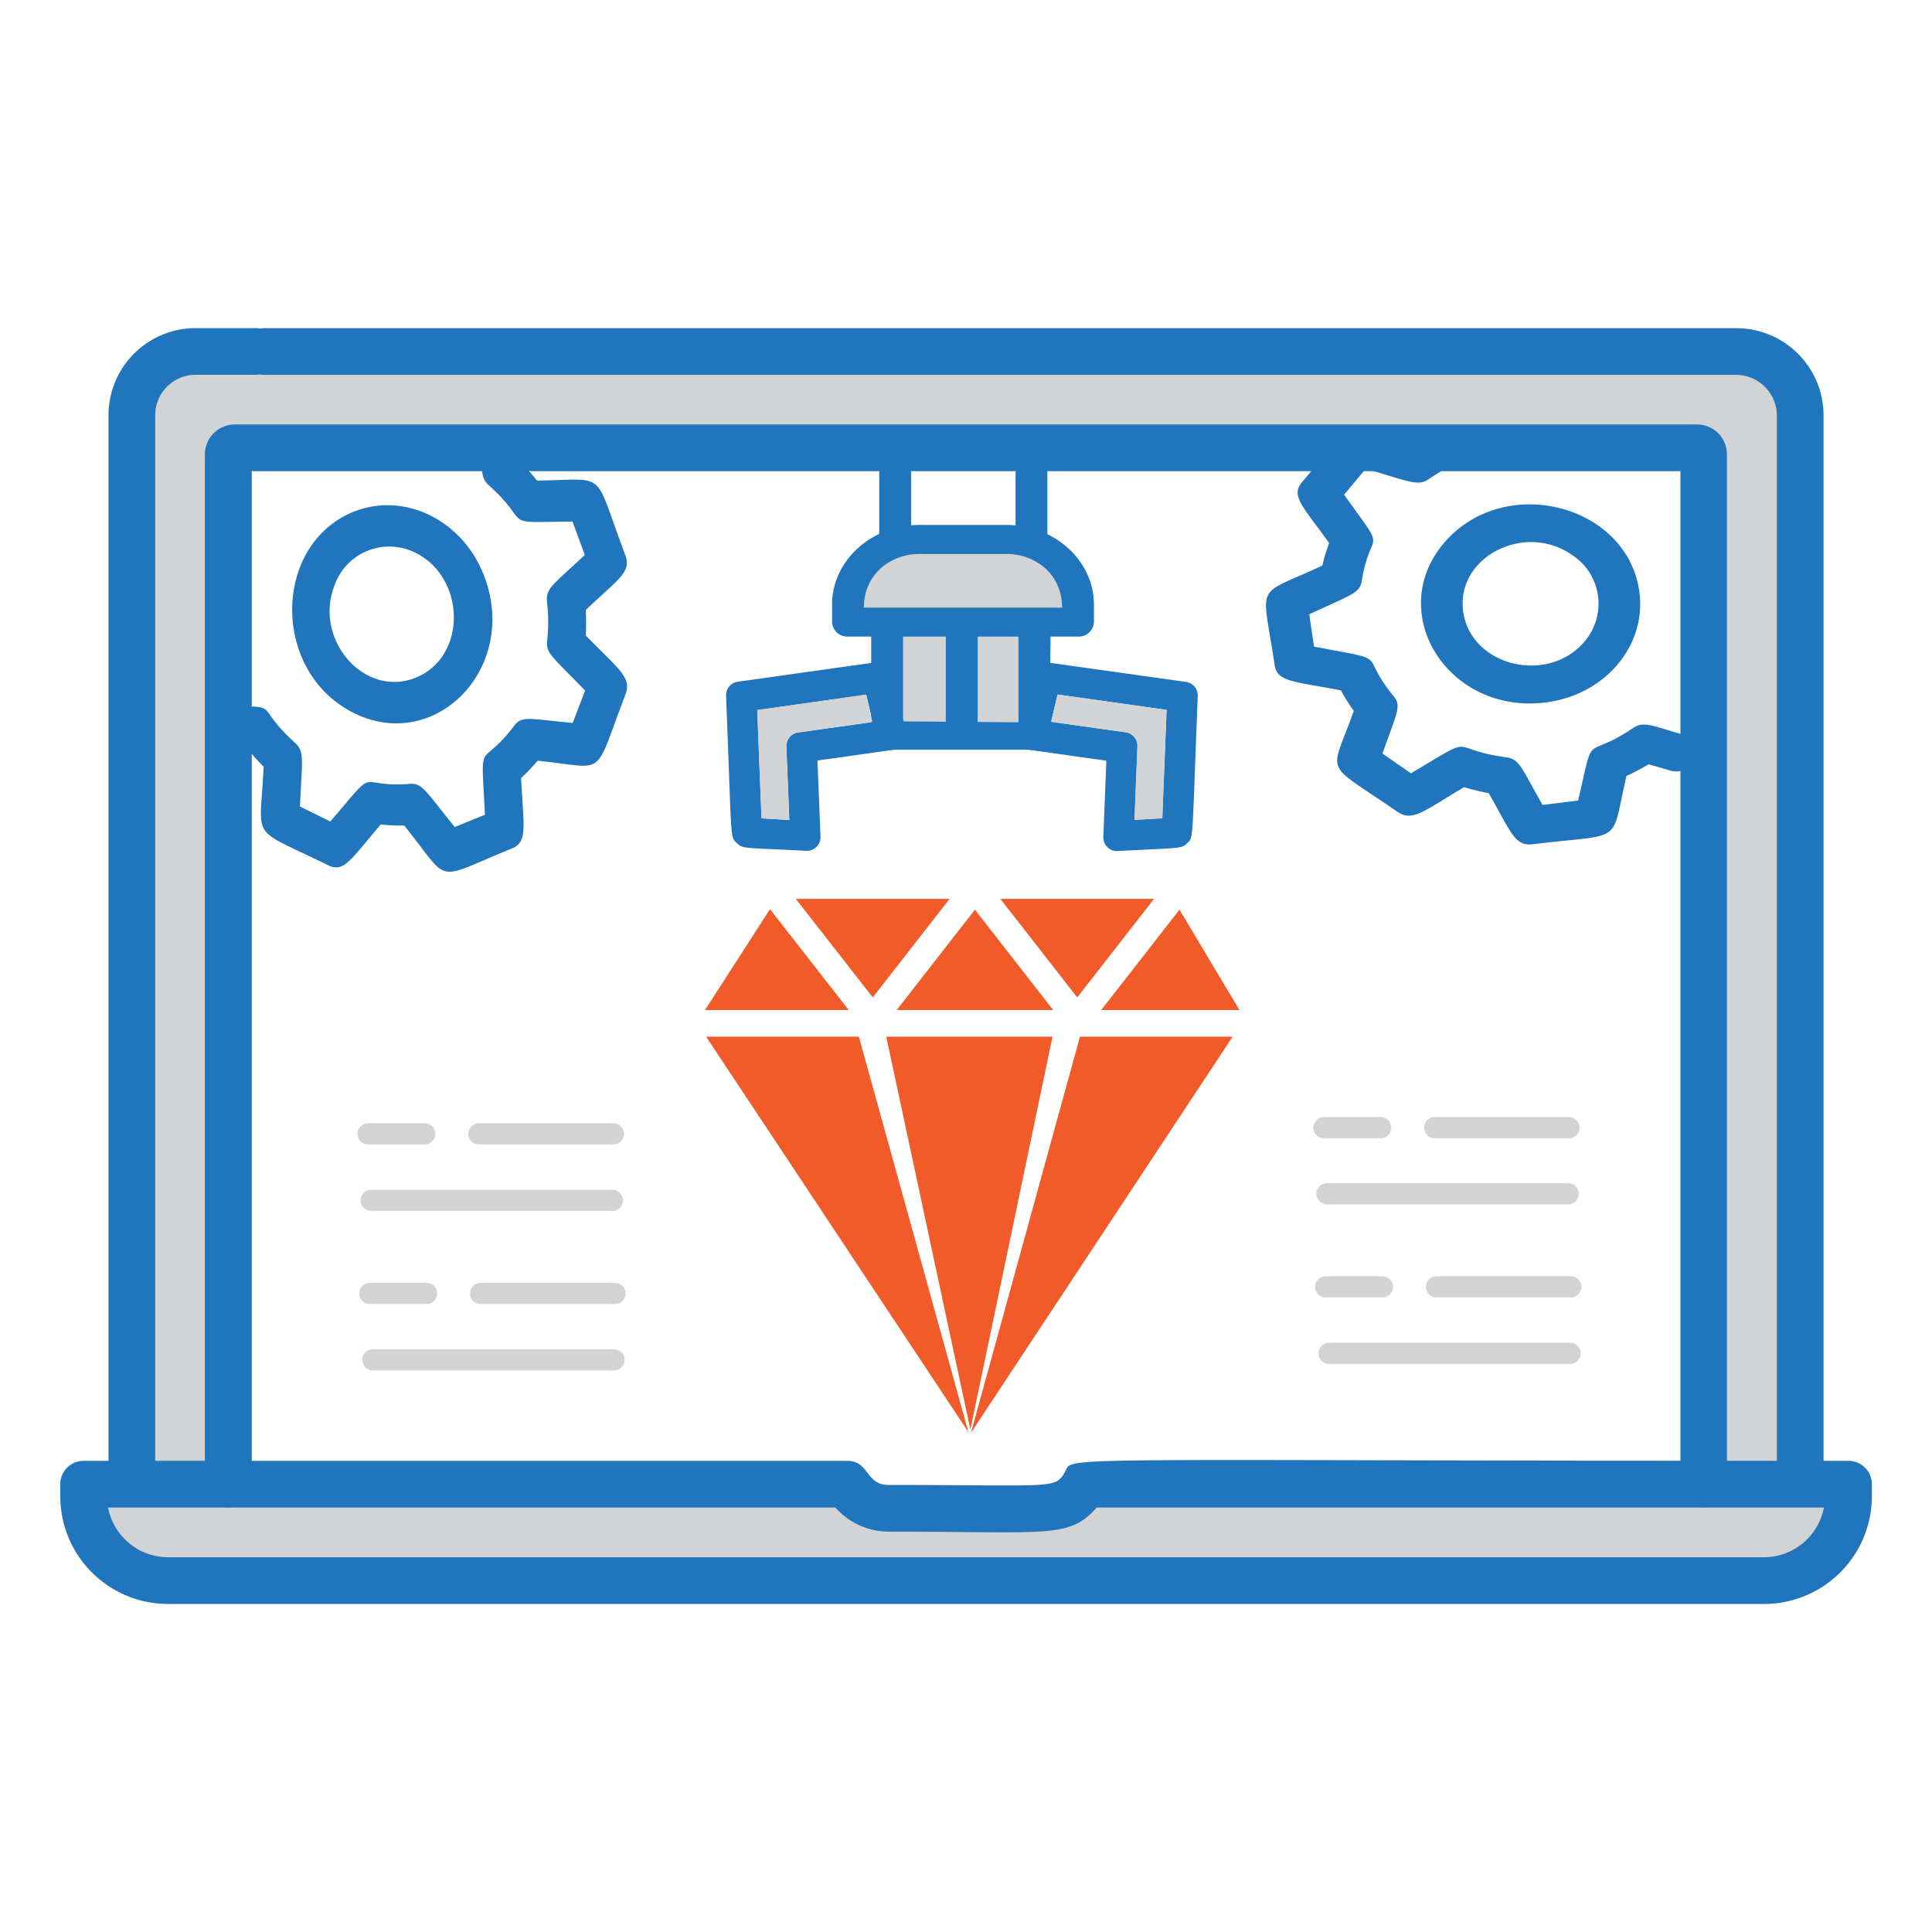
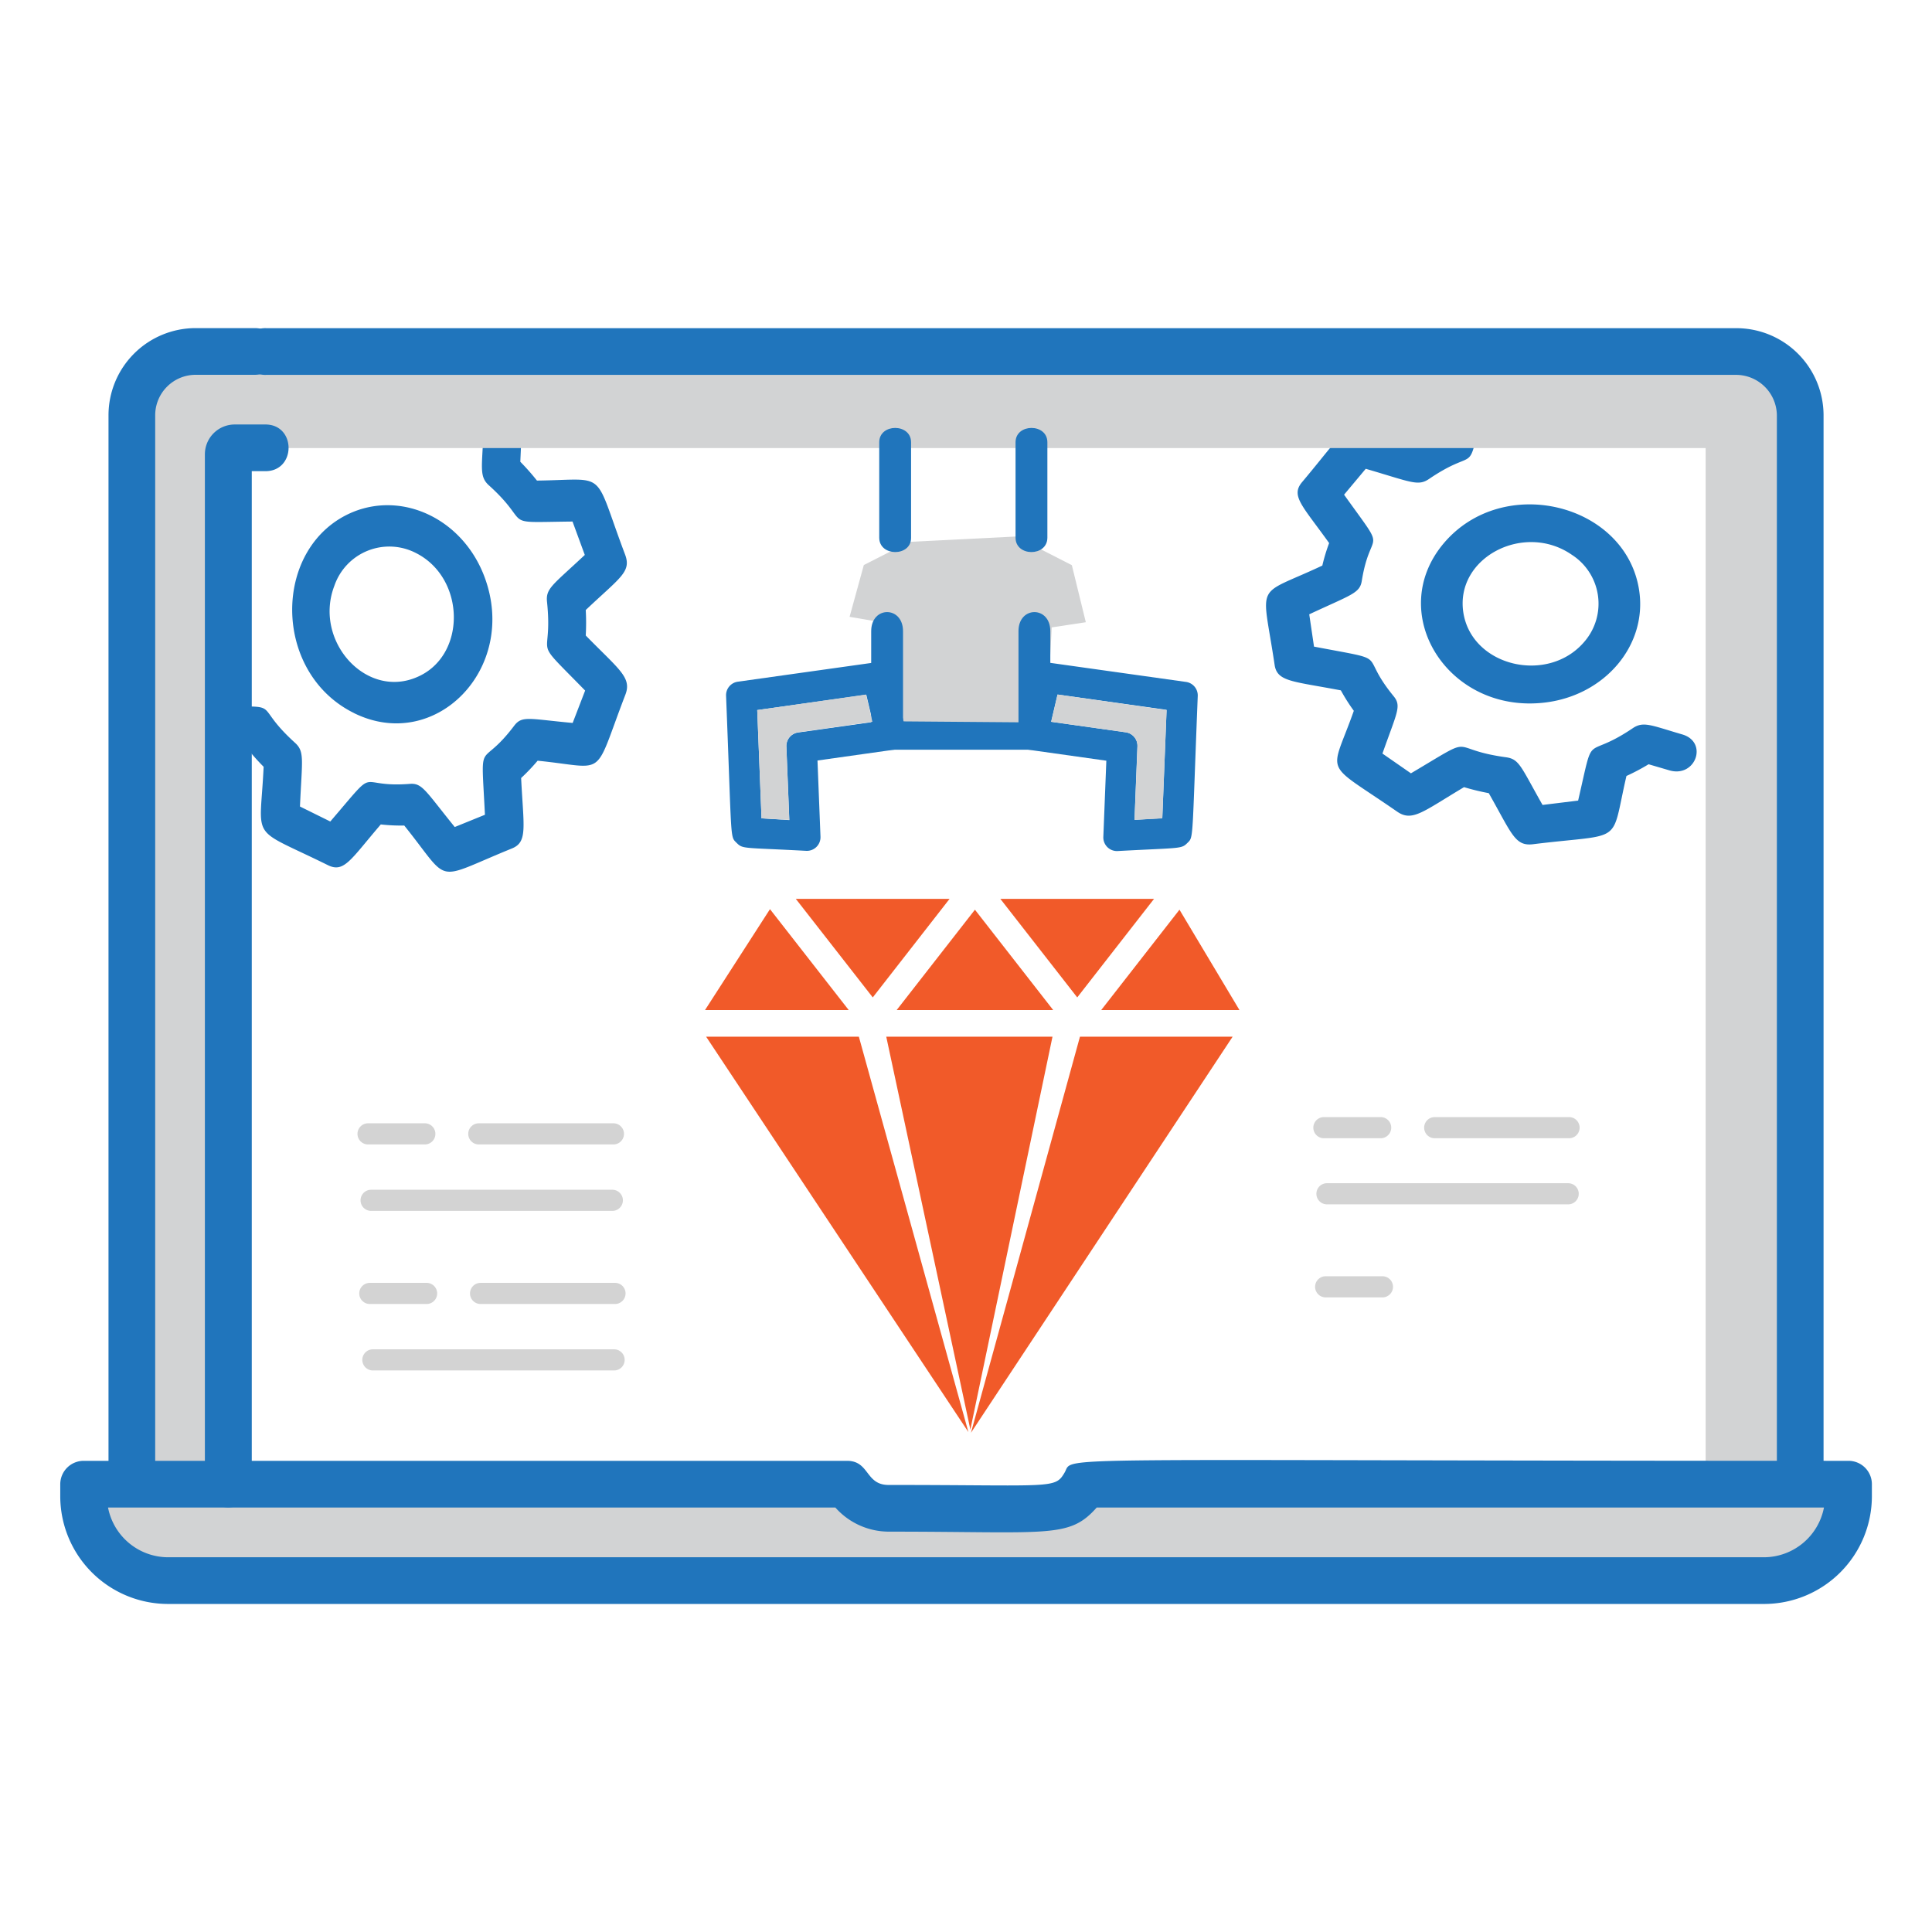
<svg xmlns="http://www.w3.org/2000/svg" viewBox="0 0 283.46 283.46">
  <defs>
    <style>.b1d9e86f-8a42-47d1-9e51-f0d6329b14af{fill:#2075bc;}.ba55c310-86f4-4399-b843-fc9d6d71e649{fill:#d2d3d4;}.f8090ca6-251c-4aa5-8754-476770de668a{fill:#f15a29;}.afb50887-ea36-4d53-b1fc-bbe209fb72ae{fill:#d3d3d3;}</style>
  </defs>
  <g id="b03b1260-1f0d-48ad-bc22-60e4ea4d708b" data-name="Layer 53">
    <g id="a2f9a294-ac42-4557-805a-b63e7f17c4f2" data-name="gear-5-icon">
      <path class="b1d9e86f-8a42-47d1-9e51-f0d6329b14af" d="M218.43,116.37a34.28,34.28,0,0,1-3.63-.88c-6,3.57-7.58,5.13-9.8,3.6-11.06-7.66-9.83-5-6.37-14.8a27.48,27.48,0,0,1-1.9-3c-7.06-1.35-9.35-1.25-9.72-3.74-1.86-12.53-3.07-9.84,7-14.57a25.86,25.86,0,0,1,1-3.3c-3.92-5.48-5.65-6.9-4-8.91,8.42-10,5.5-8.93,16.29-5.78a29.62,29.62,0,0,1,3.25-1.72l.48-2.08c.83-3.58,6.8-2.45,6,1.14-1.68,7.29-.59,3.35-7.36,7.94-1.63,1.1-2.58.47-9.29-1.49l-3.18,3.8c6.61,9.23,3.92,4.47,2.6,12.64-.29,1.82-1.47,2-7.71,4.91l.7,4.74c11.83,2.26,6.26.63,11.67,7.26,1.21,1.47.51,2.35-1.63,8.43l4.18,2.9c10.12-6,4.93-3.59,13.92-2.36,2,.27,2.18,1.34,5.39,7l5.22-.64c2.49-10.76.69-5.68,8-10.61,1.58-1.07,2.65-.45,7.27.9,3.84,1.11,2,6.38-1.86,5.28l-3.07-.9a31.44,31.44,0,0,1-3.25,1.72c-2.39,10.29-.15,8.35-13.6,10C222.28,124.23,221.88,122.45,218.43,116.37Zm-6.64-36.62c8.73-10.39,26.82-5.86,28.71,6.91,1.19,8-5,15.34-13.78,16.41C212.47,104.81,203.2,90,211.79,79.75Zm2.9,10.06c1.19,8,12.48,10.65,17.81,4.29a8.53,8.53,0,0,0-1.88-12.7C223.62,76.55,213.51,81.79,214.69,89.81Z" />
    </g>
    <g id="bc414f96-062d-4174-8685-6918c19fe7ca" data-name="gear-5-icon">
      <path class="b1d9e86f-8a42-47d1-9e51-f0d6329b14af" d="M85.94,89.5a33.34,33.34,0,0,1,0,3.74c4.89,5,6.78,6.15,5.82,8.67-4.83,12.56-2.53,10.73-12.88,9.7a29.12,29.12,0,0,1-2.42,2.54c.35,7.18,1,9.38-1.34,10.33-11.73,4.77-8.84,5.31-15.81-3.36a26.49,26.49,0,0,1-3.44-.16c-4.39,5.11-5.36,7.12-7.71,6-11.75-5.81-10-3.23-9.48-14.46a30.51,30.51,0,0,1-2.44-2.75l-2.13,0c-3.68,0-4-6-.3-6.07,7.48-.09,3.39-.22,9.45,5.28,1.46,1.32,1.06,2.4.75,9.37l4.45,2.2c7.39-8.61,3.41-4.88,11.66-5.52,1.84-.15,2.28,1,6.6,6.33l4.43-1.8c-.6-12-.87-6.23,4.29-13.06,1.15-1.52,2.17-1,8.58-.41l1.83-4.75c-8.22-8.42-4.65-3.94-5.59-13-.21-2,.79-2.44,5.54-6.9L84,76.52c-11,.12-5.68.67-12.2-5.25C70.34,70,70.69,68.8,70.91,64c.17-4,5.73-3.45,5.57.55l-.14,3.2a33.87,33.87,0,0,1,2.44,2.76c10.56-.12,8.14-1.84,12.93,10.85C92.67,83.91,91,84.71,85.94,89.5Zm-34,15.12c-12.16-6-12-24.67-.08-29.53,7.49-3,16.08,1.21,19.21,9.51C76.12,98,63.92,110.55,51.93,104.62ZM61,99.42c7.51-3,7.4-14.64-.05-18.32a8.52,8.52,0,0,0-11.89,4.84C46,93.89,53.51,102.47,61,99.42Z" />
    </g>
    <path class="ba55c310-86f4-4399-b843-fc9d6d71e649" d="M18.36,219.53V62.76A11.79,11.79,0,0,1,30.15,51H40.61l.22,14.74H33.49V219.53Z" />
    <path class="ba55c310-86f4-4399-b843-fc9d6d71e649" d="M265.37,219.53V62.76A11.78,11.78,0,0,0,253.59,51H38.52l.57,14.74H250.25V219.53Z" />
    <path class="ba55c310-86f4-4399-b843-fc9d6d71e649" d="M142.07,231.9H24.65a12.37,12.37,0,0,1-12.38-12.37v-1.77h112c2.71,4.66,5.16,3.53,28.8,3.53a7.05,7.05,0,0,0,6.09-3.53h112v1.77a12.37,12.37,0,0,1-12.37,12.37H142.07Z" />
    <path class="b1d9e86f-8a42-47d1-9e51-f0d6329b14af" d="M260.7,216.92v-156A6,6,0,0,0,254.76,55H39.09a3.43,3.43,0,1,1,0-6.85H254.76a12.8,12.8,0,0,1,12.79,12.79v156C267.55,221.45,260.7,221.45,260.7,216.92Z" />
    <path class="b1d9e86f-8a42-47d1-9e51-f0d6329b14af" d="M15.92,216.92v-156A12.79,12.79,0,0,1,28.71,48.14h8.67c4.53,0,4.54,6.85,0,6.85H28.71a5.94,5.94,0,0,0-5.94,5.94v156C22.77,221.45,15.92,221.45,15.92,216.92Z" />
-     <path class="b1d9e86f-8a42-47d1-9e51-f0d6329b14af" d="M246.55,217.76V69.13H39.66a3.43,3.43,0,0,1,0-6.85H249a4.38,4.38,0,0,1,4.37,4.38v151.1C253.4,222.29,246.55,222.29,246.55,217.76ZM249,69.13h0Z" />
    <path class="b1d9e86f-8a42-47d1-9e51-f0d6329b14af" d="M30.06,217.76V66.66a4.38,4.38,0,0,1,4.38-4.38h4.5c4.53,0,4.53,6.85,0,6.85h-2V217.76C36.91,222.29,30.06,222.29,30.06,217.76Z" />
    <path class="b1d9e86f-8a42-47d1-9e51-f0d6329b14af" d="M258.82,235.33H24.65a15.82,15.82,0,0,1-15.81-15.8v-1.77a3.44,3.44,0,0,1,3.43-3.43h112c3.33,0,2.67,3.54,6.1,3.54,24.19,0,24.4.64,25.84-1.84s-5.44-1.7,115-1.7a3.43,3.43,0,0,1,3.43,3.43v1.77A15.82,15.82,0,0,1,258.82,235.33Zm0-6.85a9,9,0,0,0,8.79-7.3H160.91c-4.07,4.58-6.85,3.54-30.53,3.54a10.5,10.5,0,0,1-7.82-3.54H15.85a9,9,0,0,0,8.8,7.3Z" />
    <g id="be2874e1-15b8-476b-8bf7-416f58101101" data-name="Layer 54">
      <polygon class="f8090ca6-251c-4aa5-8754-476770de668a" points="124.52 148.19 103.44 148.19 112.97 133.39 124.52 148.19" />
      <polygon class="f8090ca6-251c-4aa5-8754-476770de668a" points="139.32 131.88 128.05 146.34 116.76 131.88 139.32 131.88" />
      <polygon class="f8090ca6-251c-4aa5-8754-476770de668a" points="154.52 148.19 131.56 148.19 143.04 133.47 154.52 148.19" />
      <polygon class="f8090ca6-251c-4aa5-8754-476770de668a" points="169.32 131.88 158.05 146.34 146.77 131.88 169.32 131.88" />
      <polygon class="f8090ca6-251c-4aa5-8754-476770de668a" points="181.85 148.19 161.57 148.19 173.05 133.47 181.85 148.19" />
      <polygon class="f8090ca6-251c-4aa5-8754-476770de668a" points="180.85 152.1 142.46 210.21 158.45 152.1 180.85 152.1" />
      <polygon class="f8090ca6-251c-4aa5-8754-476770de668a" points="154.42 152.1 142.37 209.74 130.03 152.1 154.42 152.1" />
      <polygon class="f8090ca6-251c-4aa5-8754-476770de668a" points="142.08 210.11 103.6 152.1 126.01 152.1 142.08 210.11" />
    </g>
    <g id="b065010b-aa3b-4d37-9600-691c25a892be" data-name="Layer 55">
      <path class="afb50887-ea36-4d53-b1fc-bbe209fb72ae" d="M202.57,167h-8.33a1.55,1.55,0,0,1,0-3.1h8.33A1.55,1.55,0,0,1,202.57,167Z" />
      <path class="afb50887-ea36-4d53-b1fc-bbe209fb72ae" d="M230.21,167H210.5a1.55,1.55,0,0,1,0-3.1h19.71A1.55,1.55,0,0,1,230.21,167Z" />
      <path class="afb50887-ea36-4d53-b1fc-bbe209fb72ae" d="M230.08,176.7H194.69a1.55,1.55,0,0,1,0-3.1h35.39A1.55,1.55,0,0,1,230.08,176.7Z" />
      <path class="afb50887-ea36-4d53-b1fc-bbe209fb72ae" d="M202.83,190.35H194.5a1.55,1.55,0,0,1,0-3.1h8.33A1.55,1.55,0,0,1,202.83,190.35Z" />
-       <path class="afb50887-ea36-4d53-b1fc-bbe209fb72ae" d="M230.47,190.35H210.76a1.55,1.55,0,0,1,0-3.1h19.71A1.55,1.55,0,0,1,230.47,190.35Z" />
-       <path class="afb50887-ea36-4d53-b1fc-bbe209fb72ae" d="M230.34,200.11H195a1.55,1.55,0,0,1,0-3.1h35.39A1.55,1.55,0,0,1,230.34,200.11Z" />
      <path class="afb50887-ea36-4d53-b1fc-bbe209fb72ae" d="M62.33,167.91H54a1.55,1.55,0,0,1,0-3.1h8.33A1.55,1.55,0,0,1,62.33,167.91Z" />
      <path class="afb50887-ea36-4d53-b1fc-bbe209fb72ae" d="M90,167.91H70.25a1.55,1.55,0,0,1,0-3.1H90A1.55,1.55,0,0,1,90,167.91Z" />
      <path class="afb50887-ea36-4d53-b1fc-bbe209fb72ae" d="M89.84,177.66H54.45a1.55,1.55,0,0,1,0-3.1H89.84A1.55,1.55,0,0,1,89.84,177.66Z" />
      <path class="afb50887-ea36-4d53-b1fc-bbe209fb72ae" d="M62.59,191.32H54.26a1.55,1.55,0,0,1,0-3.1h8.33A1.55,1.55,0,0,1,62.59,191.32Z" />
      <path class="afb50887-ea36-4d53-b1fc-bbe209fb72ae" d="M90.23,191.32H70.51a1.55,1.55,0,0,1,0-3.1H90.23A1.55,1.55,0,0,1,90.23,191.32Z" />
      <path class="afb50887-ea36-4d53-b1fc-bbe209fb72ae" d="M90.1,201.07H54.71a1.55,1.55,0,0,1,0-3.1H90.1A1.55,1.55,0,0,1,90.1,201.07Z" />
    </g>
    <path class="ba55c310-86f4-4399-b843-fc9d6d71e649" d="M157.26,82.92l-4.52-2.31-3.69-1.89H149l-15.36.77h-.2l-2.77,1.41-3.93,2-2.09,7.6,3.34.57,3.35.57-.18,1.75-.75,7.32-.6,3.38a9,9,0,0,0,1.13,4.27l6.26-.38h2.74a12.64,12.64,0,0,0,4.07-.4l.09,0c.65-.15-.33,0-.16,0,0,0,1.62.87,5.07.48,0,0,4.6,0,4.63,0l.2-6.51,0-.75.23-4.28.17-3.1.07-1.37,5-.76Z" />
-     <path class="b1d9e86f-8a42-47d1-9e51-f0d6329b14af" d="M158.17,93.4H124.41a2.23,2.23,0,0,1-2.33-2.12V88.7c0-6.44,5.76-11.68,12.85-11.68h12.72c7.09,0,12.85,5.24,12.85,11.68v2.58A2.23,2.23,0,0,1,158.17,93.4Zm-31.42-4.24h29.08c0-5-4-7.89-8.18-7.89H134.93C130.83,81.27,126.75,84.08,126.75,89.16Z" />
    <path class="b1d9e86f-8a42-47d1-9e51-f0d6329b14af" d="M127.82,107.2V92.61c0-3.74,4.67-3.74,4.67,0V107.2C132.49,111,127.82,111,127.82,107.2Z" />
    <path class="b1d9e86f-8a42-47d1-9e51-f0d6329b14af" d="M149.43,107.11V92.6c0-3.72,4.67-3.73,4.67,0v14.51C154.1,110.83,149.43,110.84,149.43,107.11Z" />
    <path class="b1d9e86f-8a42-47d1-9e51-f0d6329b14af" d="M152.24,110H130.47c-3.18.11-2.61-4.14-.61-4.18l22.5.18C154.78,106.05,154.59,109.9,152.24,110Z" />
-     <path class="b1d9e86f-8a42-47d1-9e51-f0d6329b14af" d="M138.77,106.52V91.35c0-2.8,4.67-2.81,4.67,0v15.17C143.44,109.32,138.77,109.33,138.77,106.52Z" />
    <path class="b1d9e86f-8a42-47d1-9e51-f0d6329b14af" d="M129,78.89v-14c0-2.8,4.67-2.81,4.67,0v14C133.71,81.7,129,81.7,129,78.89Z" />
    <path class="b1d9e86f-8a42-47d1-9e51-f0d6329b14af" d="M149,78.89v-14c0-2.8,4.67-2.81,4.67,0v14C153.66,81.7,149,81.7,149,78.89Z" />
    <path class="b1d9e86f-8a42-47d1-9e51-f0d6329b14af" d="M174,100.05l-20-2.81a2.3,2.3,0,0,0-1.19.17,1.09,1.09,0,0,0-.23.09,2.54,2.54,0,0,0-1.28,1.63l-.7,2.9-1.15,4.83-.14.62a2.09,2.09,0,0,0,.2,1.53,2,2,0,0,0,1.47,1l1,.14,10.34,1.46-.44,11.16a2,2,0,0,0,2.16,2.09c9.29-.5,9.26-.28,10.18-1.19s.66-.1,1.51-21.52A2,2,0,0,0,174,100.05Zm-7.55,20.24.43-10.77a2,2,0,0,0-1.73-2.08l-10.93-1.54.94-4,16,2.25-.63,15.89Z" />
    <path class="ba55c310-86f4-4399-b843-fc9d6d71e649" d="M171.16,104.18l-.63,15.89-4.07.22.43-10.77a2,2,0,0,0-1.73-2.08l-10.93-1.54.94-4Z" />
    <path class="b1d9e86f-8a42-47d1-9e51-f0d6329b14af" d="M106.53,102.12c.85,21.42.56,20.56,1.52,21.52s.88.69,10.17,1.19a2,2,0,0,0,2.16-2.09l-.44-11.16,10.34-1.46,1-.14a2,2,0,0,0,1.47-1,2,2,0,0,0,.2-1.53l-.14-.62L131.64,102l-.7-2.9a2.54,2.54,0,0,0-1.28-1.63l-.22-.09a2.35,2.35,0,0,0-1.2-.17l-20,2.81A2,2,0,0,0,106.53,102.12Zm5.2,17.95-.63-15.89,16-2.25.94,4-10.93,1.54a2,2,0,0,0-1.73,2.08l.43,10.77Z" />
    <path class="ba55c310-86f4-4399-b843-fc9d6d71e649" d="M111.1,104.18l.63,15.89,4.07.22-.43-10.77a2,2,0,0,1,1.73-2.08L128,105.9l-.94-4Z" />
  </g>
</svg>